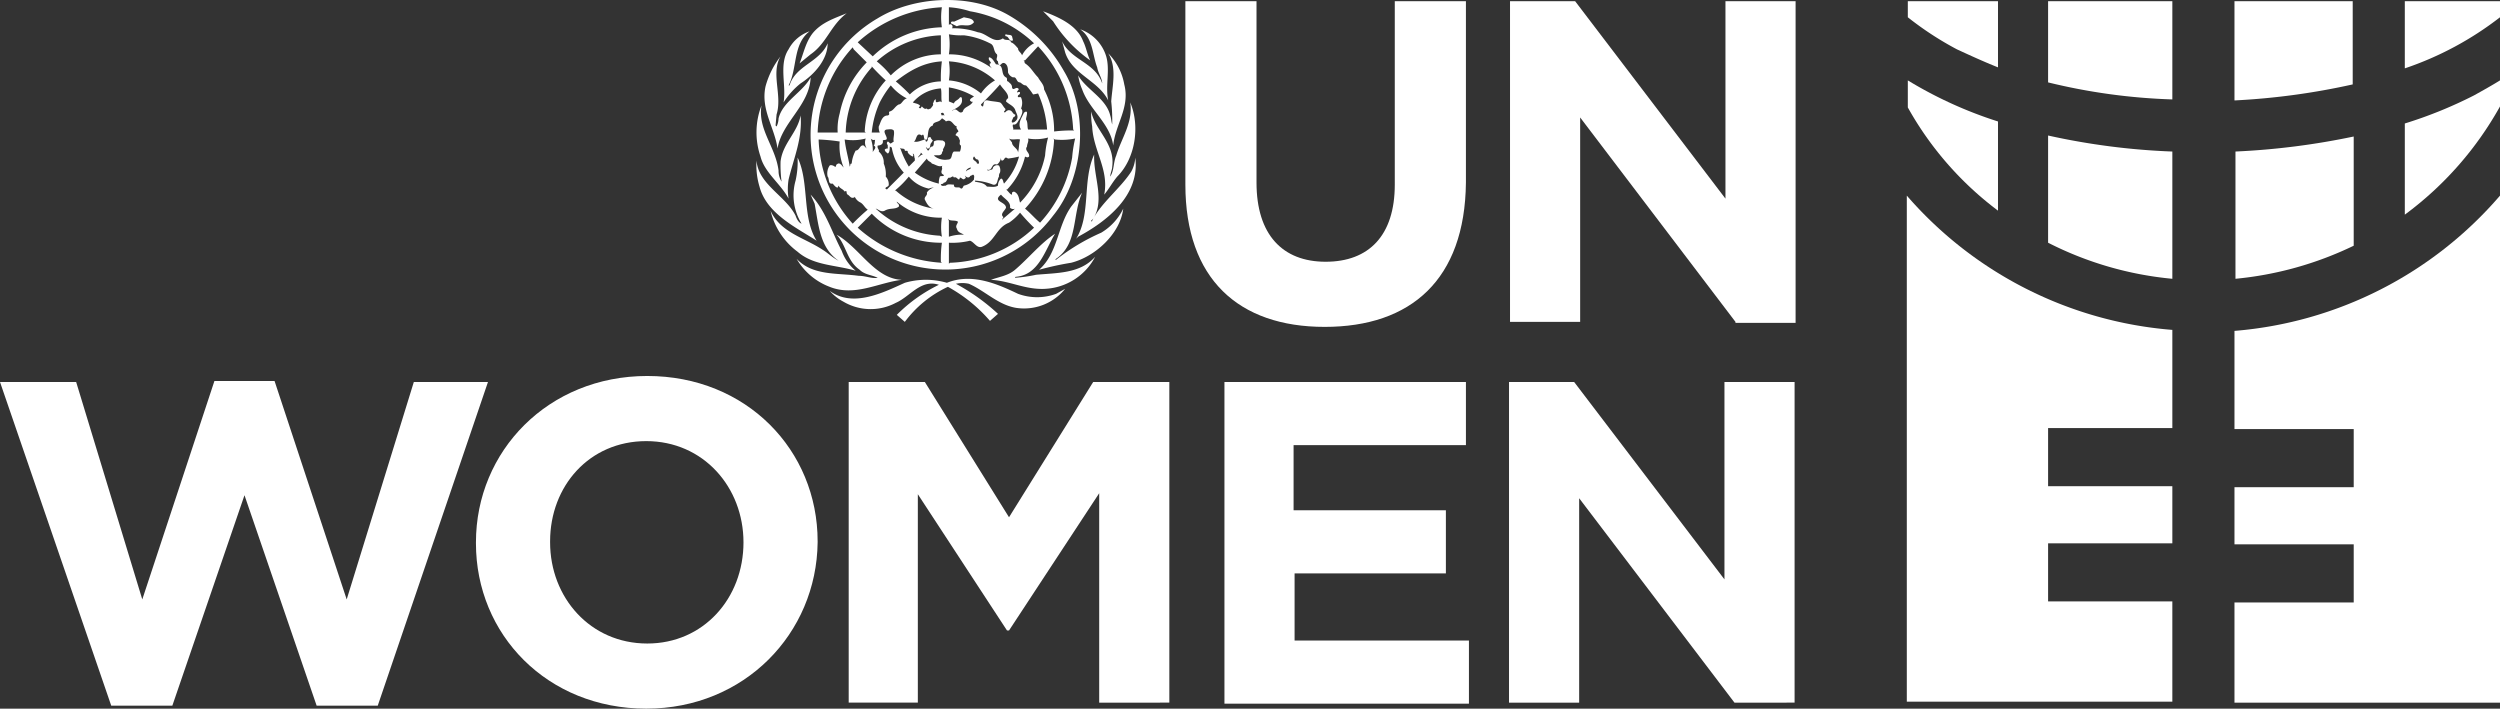
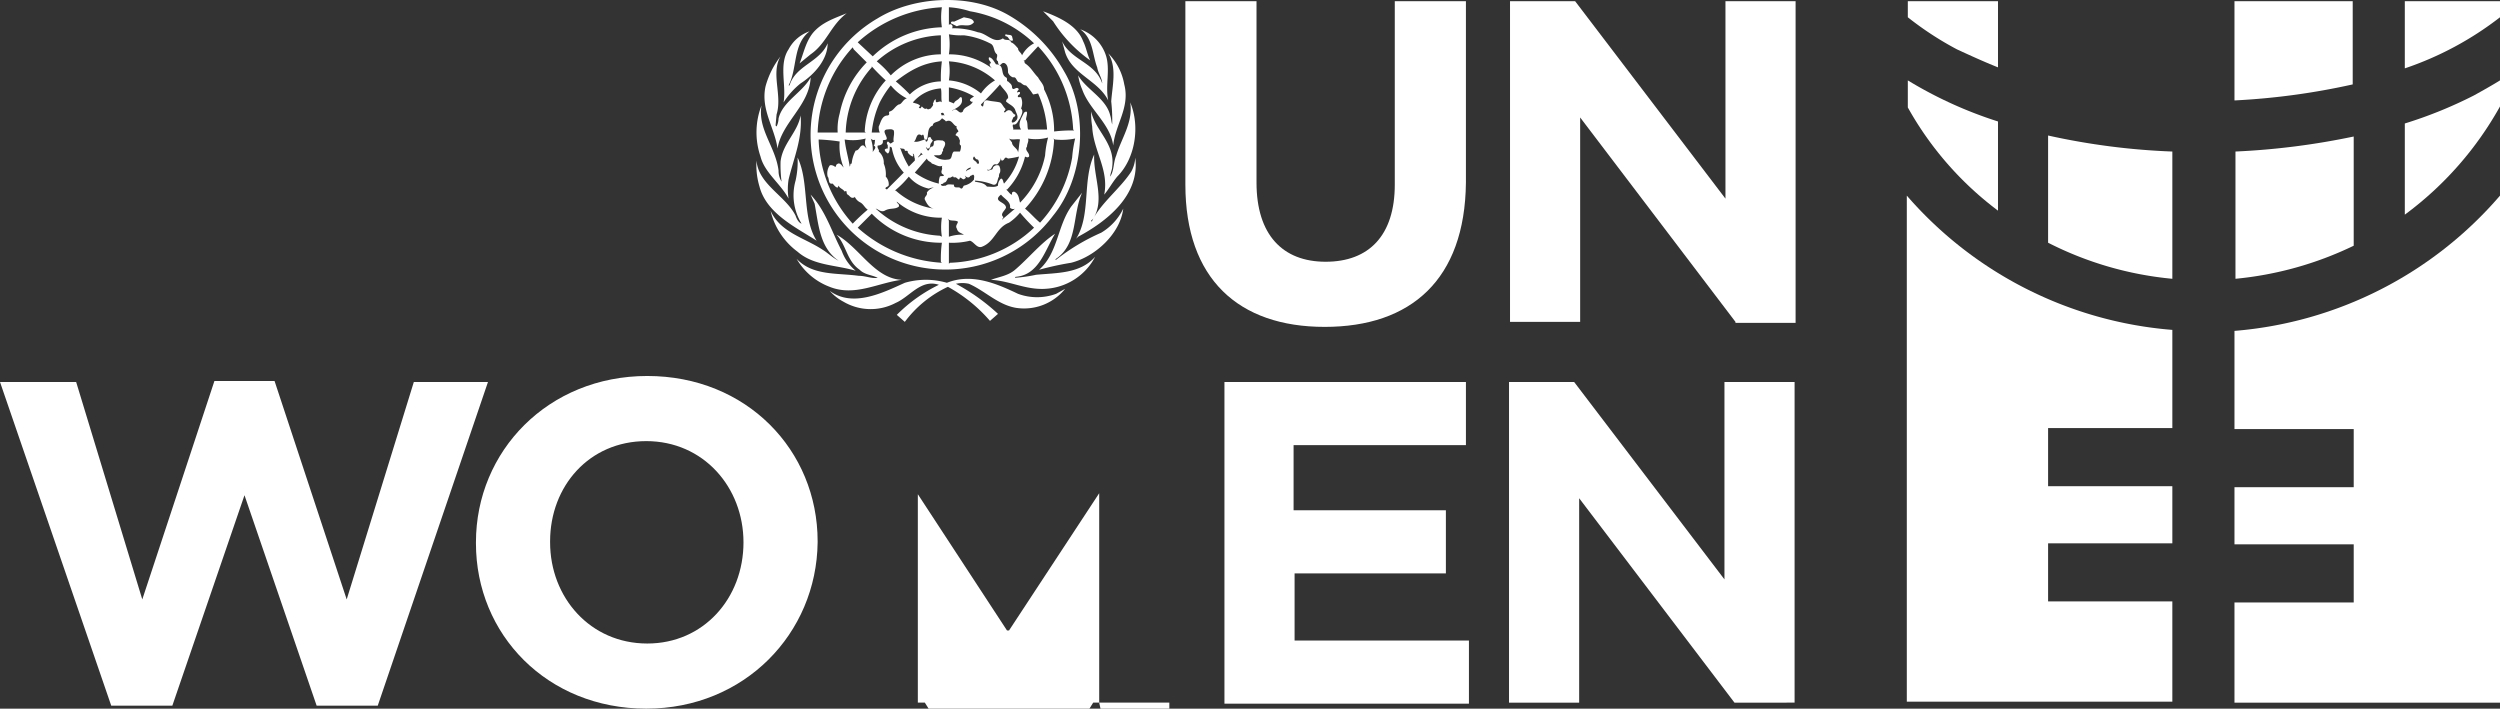
<svg xmlns="http://www.w3.org/2000/svg" viewBox="0 0 424.059 120.204">
  <rect x="0" y="0" width="424.059" height="120.204" fill="#333333" stroke="none" />
  <defs>
    <style>.cls-1{fill:#ffffff;}.cls-2{fill:#ffffff;}</style>
  </defs>
  <title>Asset 11</title>
  <path class="cls-1" d="M224.692,55.447c-14.617,0-23.625-8.158-23.625-24.135V.209h12.067v30.763c0,8.838,4.419,13.427,11.727,13.427s11.727-4.419,11.727-13.087V.209h12.067v30.763C248.487,47.459,239.309,55.447,224.692,55.447Z" />
  <path class="cls-1" d="M294.377,54.598,268.032,19.925V54.598H256.135V.209h11.048l25.495,33.483V.209h11.897V54.768H294.377Z" />
  <path class="cls-1" d="M64.076,119.694H53.708L41.471,84.001,29.234,119.694H18.866L0,64.795H12.917l11.218,36.882,12.237-37.052H46.57l12.237,37.052L70.195,64.795h12.577Z" />
  <path class="cls-1" d="M109.626,120.204c-16.826,0-28.894-12.577-28.894-28.044v-.17c0-15.467,12.237-28.214,29.064-28.214s28.894,12.577,28.894,28.044v.17C138.52,107.456,126.283,120.204,109.626,120.204Zm16.486-28.214c0-9.348-6.799-17.166-16.486-17.166S93.31,82.472,93.31,91.82v.17c0,9.348,6.799,17.166,16.486,17.166,9.518,0,16.317-7.648,16.317-17.166Z" />
-   <path class="cls-1" d="M186.45,119.184V83.661l-15.297,23.285h-.34l-15.127-23.115v35.352H143.959V64.795h12.917l14.277,22.945,14.277-22.945h12.917v54.388Z" />
+   <path class="cls-1" d="M186.45,119.184V83.661l-15.297,23.285h-.34l-15.127-23.115v35.352H143.959h12.917l14.277,22.945,14.277-22.945h12.917v54.388Z" />
  <path class="cls-1" d="M207.695,119.184V64.795h40.961V75.503H219.423V86.551h25.834V97.258h-25.665V108.646h29.574v10.708H207.695Z" />
  <path class="cls-1" d="M294.207,119.184,267.863,84.511v34.673H255.965V64.795h11.048l25.495,33.483V64.795h11.897v54.388Z" />
  <path class="cls-1" d="M180.501,12.107c4.249,7.138,3.399,18.016-1.87,24.475A22.853,22.853,0,1,1,148.888,3.099c6.119-3.739,15.467-4.249,21.925-.68A25.264,25.264,0,0,1,180.501,12.107ZM160.955,1.229V4.288c0-.17.17-.17.34-.17a.42.42,0,0,1,.17.68h0a12.673,12.673,0,0,1,4.419.68c1.53.17,2.719,2.04,4.249,1.02.34.51,1.19,0,1.36.68.51.17.85.68,1.19,1.02,0,.51.51.68.68,1.19h0a4.723,4.723,0,0,1,2.04-2.04,20.725,20.725,0,0,0-10.878-5.439A14.589,14.589,0,0,0,160.955,1.229ZM145.489,7.178l2.549,2.379a17.505,17.505,0,0,1,11.727-4.929,11.379,11.379,0,0,1,0-3.399A23.009,23.009,0,0,0,145.489,7.178ZM176.932,1.909l1.7,1.7a23.499,23.499,0,0,0,6.289,6.629c-.51-1.02-.68-2.21-1.19-3.229C182.711,4.288,179.651,2.929,176.932,1.909Zm-33.313.34c-2.04.85-4.249,1.53-5.779,3.399-1.19,1.53-1.53,3.399-2.21,5.099l1.87-1.53C140.22,7.348,140.9,4.288,143.619,2.249Zm19.886.68-1.53.68c-.17.17-.68-.17-.68.34l1.02.51c1.02-.51,2.04.34,2.889-.68C165.035,3.099,164.185,3.099,163.505,2.929Zm19.716,2.04c2.21,1.53,2.04,4.249,2.889,6.459.17,1.02.85,1.87.85,2.719-1.19-3.569-5.269-3.909-6.799-7.138l.51,1.87c1.19,3.739,5.609,4.759,7.308,8.158-.51-2.549.34-5.099-.34-7.478A7.011,7.011,0,0,0,183.221,4.968ZM133.761,8.368c-1.7,2.549-.34,6.119-.85,9.008a13.13,13.13,0,0,1,2.889-3.229c2.379-1.53,4.589-4.079,4.589-6.799-1.36,3.229-5.439,3.739-6.459,7.138h-.17c1.53-2.889.68-6.968,3.569-9.178A6.371,6.371,0,0,0,133.761,8.368ZM160.955,5.818a11.395,11.395,0,0,1,0,3.399,12.136,12.136,0,0,1,7.308,2.38c-.17-.17-.51-.51-.34-.85h.17c0-.34-.51-.51-.34-1.02.51,0,.85.68,1.19,1.19,1.53,0,.68,1.7,1.7,2.21.34.17,0,.68.34.68.34.34.68.51.68,1.02.17.68.68-.17,1.02.17.34.17-.17.34-.17.68.17,0,.34-.17.51,0,0,.34-.17.34-.34.51-.17.51.34.17.51.34a2.381,2.381,0,0,1,0,1.87c.51.51,0,1.19-.17,1.7-.34.34-.51,1.19-1.19,1.02-.17.34.17.68,0,.85h1.36c-.68-1.02.17-2.04.51-2.889.17,0,.34-.34.51,0,0,.51-.17.85-.17,1.19.34.51.17,1.19.34,1.7h3.229a18.002,18.002,0,0,0-1.53-6.119,7.361,7.361,0,0,1-.85.17,9.341,9.341,0,0,0-1.19-1.53c-.51,0-.68-.34-1.02-.51-.68,0-.51-1.02-1.19-.85a1.396,1.396,0,0,1-.85-.85c0-.51,0-1.19-.51-1.53-.34-.17-.51,0-.68.17-.34.34-.51-.17-.51-.51-.51-.34,0-.68-.17-1.19-.68-.51-.34-1.53-1.19-1.87A13.362,13.362,0,0,0,163.505,5.988,11.255,11.255,0,0,1,160.955,5.818Zm9.688,0c-.17,0-.17.34,0,.34.51,0,.51,1.02,1.19.68l-.17-.68C171.493,5.818,170.983,5.988,170.643,5.818Zm-21.925,4.589a15.749,15.749,0,0,1,2.379,2.379,12.1,12.1,0,0,1,8.498-3.569V5.988A17.25,17.25,0,0,0,148.718,10.407Zm27.364-2.549-2.21,2.379h-.34c.34,0,.17.34.34.51,1.02.68,1.36,1.53,2.21,2.379.34.68,1.02,1.19,1.02,2.04a15.22,15.22,0,0,1,1.7,7.138,23.938,23.938,0,0,1,3.399-.17l-.17-.17A22.031,22.031,0,0,0,176.082,7.858Zm-31.273.51-.17-.34a22.537,22.537,0,0,0-5.949,14.447h3.399a9.934,9.934,0,0,1,.34-3.229,17.235,17.235,0,0,1,4.589-8.668Zm43.171.68c1.53,2.38.68,5.609.51,8.158a30.088,30.088,0,0,1,.17,3.909c-.17-.51-.17-1.02-.34-1.53-.68-2.889-4.079-4.419-5.439-6.799a9.743,9.743,0,0,0,.68,2.379c1.19,3.399,4.759,5.779,5.269,9.518.34-3.569,2.889-6.459,1.87-10.368A9.879,9.879,0,0,0,187.98,9.047Zm-55.578.51a14.395,14.395,0,0,0-2.549,5.099c-.85,3.909,1.53,6.968,2.04,10.538.68-4.419,5.439-7.308,5.609-12.067-1.36,2.549-4.759,4.079-5.439,6.968a3.202,3.202,0,0,1-.34,1.36l-.17-.17.17-1.87C132.742,16.186,130.702,12.447,132.402,9.557Zm27.364.85h0c-3.059.17-5.439,1.53-7.818,3.399a28.223,28.223,0,0,1,2.379,2.21,7.77,7.77,0,0,1,5.269-2.21A21.67,21.67,0,0,1,159.766,10.407Zm1.19,0a10.29,10.29,0,0,1,0,3.229,9.784,9.784,0,0,1,5.439,2.21,7.256,7.256,0,0,1,2.379-2.21A12.938,12.938,0,0,0,160.955,10.407Zm-13.087.85v.17a17.326,17.326,0,0,0-4.419,11.048h3.399l-.17-.17a13.672,13.672,0,0,1,3.569-8.668A31.409,31.409,0,0,1,147.868,11.257Zm21.755,3.059c-1.02,1.19-2.21,2.379-3.229,3.399a.366.366,0,0,0,.34.34c.17-.34,0-1.19.85-1.02.68.17,1.36.17,2.04.34.34.17.51.68.85,1.02.17.17,0,.34-.17.51a.166.166,0,0,0,.17.17c.17-.17.51-.51.85-.34.34,0,.51.68.85.68.17.17-.17.51-.34.51,0,.34-.34.51-.17.85a.624.624,0,0,0,.51-.17c.85-.68.17-1.36,0-2.04-.34-.68-1.02-.85-1.53-1.36,0-.17.17-.51.34-.51C171.153,15.846,170.133,15.166,169.624,14.316Zm-18.526.17a16.84,16.84,0,0,0-1.87,2.889,16.094,16.094,0,0,0-1.36,5.099H149.228a2.156,2.156,0,0,1-.17-1.02c.34-.68.51-1.87,1.53-1.87.51-.17,0-.51.34-.68.68-.17.85-.85,1.53-1.19.51,0,.68-.85,1.36-1.02A8.647,8.647,0,0,1,151.098,14.486Zm9.858.34v2.379l.85.34c.17-.51.68-.51,1.02-1.02.34-.17.34.17.34.34.17,1.02-1.02,1.53-1.7,1.87h.17c.68-.68,1.02.85,1.7.17.17-.85,1.36-.85,1.7-1.7-.17.17-.34,0-.51-.17,0-.34.51-.51.68-.68A12.369,12.369,0,0,0,160.955,14.826Zm-1.36.17a6.802,6.802,0,0,0-4.759,2.379c.34.17.85.17,1.19.51.17.17-.17.17-.17.34.34.34.34,0,.51-.17.34.34.51.51.85.34.17.34.51,0,.68,0,.17-.34.51-.51.34-.85.17-.17.17-.68.51-.68-.17,1.02.68,0,1.02.51C159.596,16.696,159.766,15.676,159.596,14.996Zm32.123,2.379c.51,3.399-1.53,6.119-2.379,9.008-.51,1.19-.34,2.549-1.02,3.569,0-.51.34-1.19.34-1.7.51-3.909-2.889-6.119-3.569-9.348a12.864,12.864,0,0,0,.17,2.549c.17,4.079,2.889,7.308,2.04,11.558.85-1.02,1.36-2.04,2.21-3.059C192.569,26.894,193.418,21.455,191.719,17.376Zm-62.547.51a12.648,12.648,0,0,0-.17,8.668c.68,2.719,3.399,4.589,4.759,7.138a10.29,10.29,0,0,1,0-3.229c.85-3.569,2.379-6.968,2.04-10.878-.51,2.889-3.059,4.759-3.399,7.818a21.669,21.669,0,0,0,.17,3.399,3.426,3.426,0,0,1-.51-1.87C131.552,24.854,128.492,21.965,129.172,17.886Zm30.423,1.36h0c.17.34.34.85,0,1.02-.34.51-1.36.34-1.36,1.02-1.02.34-.68,1.53-1.02,2.379-.68.17-.34-.68-.68-.85l-.17.17c-1.02-.68-.85.85-1.36,1.02.68.17,1.19-.17,1.87-.34a.593.593,0,0,1,.17.34h.17a.624.624,0,0,0,.17-.51.326.326,0,0,1,.51-.17c0,.17.17.34.34.51l-.34.51c-.17.17,0,.85-.51.85-.17,0-.17,0-.17-.17h-.17l.34.51c.34,0,.17-.51.68-.68.34,0,.34-.51.34-.85.51-.34,1.02-.17,1.53-.17.17.17.34.17.34.34.17.34-.17.85-.34,1.19.17.17-.17.34-.17.68-.34.51-.85.17-1.36.34a2.868,2.868,0,0,0,2.38.68c.85,0,.51-1.02,1.02-1.36H162.825a2.156,2.156,0,0,0,.17-1.02c-.34-.17-.17-.51-.17-.85-.17-.34-.17-.68-.68-.85-.17-.17.17-.34.17-.51.68-.17-.34-.68,0-1.02-.68-.17-.85-1.36-1.87-.85-.17-.34-.85-.51-.85-.85s.85-.17.68-.17l-.17-.17C160.106,19.075,159.766,19.075,159.596,19.245Zm-9.178,2.719c-.85.17,0,1.02,0,1.53,0,.34-.51.17-.68.34.17.68-.51.85-.85.85-.17.51.34.68.17,1.02a2.476,2.476,0,0,1,.85,2.04,4.665,4.665,0,0,1,.34,2.21,1.93,1.93,0,0,1,.51,1.36c0,.34-.34.34-.51.51-.17.34.17.17.17.34l2.889-2.889a8.279,8.279,0,0,1-2.04-4.249l-.34-.17c0,.34,0,1.02-.34,1.19-.17-.17-.51-.34-.51-.68a.624.624,0,0,1,.51-.17v-.51c0-.17-.34-.34,0-.68.17,0,.34.34.51.34l.51-.34c-.17-.51.17-1.19,0-1.87C151.268,21.795,150.758,21.965,150.418,21.965Zm21.075.34h0Zm-.34,1.19.51.68c0,.68,1.02,1.02,1.02,1.7.17-.68.17-1.53.34-2.21C172.513,23.494,171.663,23.834,171.153,23.494Zm7.478,0,.17.17a18.347,18.347,0,0,1-4.929,11.727c.85.68,1.7,1.7,2.549,2.379A21.876,21.876,0,0,0,181.861,26.724a21.252,21.252,0,0,1,.51-3.229,11.149,11.149,0,0,1-3.399.17Zm-4.249,0c.17.51-.17.85-.17,1.36-.51.68.51,1.02.34,1.7-.17.17-.34.17-.68,0a12.155,12.155,0,0,1-3.059,5.609h-.17c.34.17.68.85,1.02.85v-.34a.593.593,0,0,1,.34-.17c.85.34.85,1.36,1.02,1.87a15.925,15.925,0,0,0,4.249-7.988,16.411,16.411,0,0,1,.51-3.059A7.791,7.791,0,0,1,174.383,23.494Zm-26.684,0a5.785,5.785,0,0,1,.34,2.379c0-.34.85-.85.17-1.19.34-.34,0-1.19.51-1.19A.637.637,0,0,1,147.698,23.494Zm-8.838.17A22.285,22.285,0,0,0,144.639,37.941a32.63,32.63,0,0,1,2.549-2.379c-.51-.34-.68-.85-1.19-1.19a1.983,1.983,0,0,1-1.02-1.02.166.166,0,0,1-.17.17c-.51.17-.68-.34-1.02-.51s0-.85-.51-.51c-.34-.51-.85-.51-1.02-1.02l-.17.34c-.34,0-.68-.51-.85-.68-.85.17-.51-.85-.85-1.19a2.36,2.36,0,0,1,.34-1.87c.17-.17.68,0,.85.17.34.17.17-.34.34-.34.51-.51.85.17,1.19.51a9.679,9.679,0,0,1-.68-4.419A31.137,31.137,0,0,0,138.86,23.664Zm4.419,0h0c.17,1.7.68,3.229.85,4.589.17-.17,0-.51.34-.51a5.538,5.538,0,0,1,.68-2.21c.68,0,.68-1.02,1.36-.85l.51.51a1.949,1.949,0,0,1-.17-1.7A8.452,8.452,0,0,1,143.279,23.664Zm9.348,1.36.17.34a15.067,15.067,0,0,0,1.36,2.889l1.02-1.02v-.34c-.17-.34,0-.68-.34-.85,0,.17.17.34,0,.51a1.697,1.697,0,0,1-.85-.68c0-.51-.34-.17-.51-.34C153.477,25.024,152.797,25.364,152.627,25.024Zm3.569.85c0,.34-.34.51-.51.85.34-.17.51-.51.85-.51Zm29.404.34c-2.04,4.419-.51,10.198-3.059,14.277l.34-.34c4.759-2.549,10.538-6.968,9.688-13.427a5.533,5.533,0,0,1-.68,2.379c-1.87,2.889-5.099,5.269-6.629,8.328,0,.17-.17.17-.17,0l.34-.34C187.47,33.862,185.43,29.953,185.6,26.214Zm-20.396.34c-.51.68.51.68.51,1.19h.34a1.022,1.022,0,0,0-.17-.68C165.375,27.064,165.375,26.554,165.205,26.554Zm-29.914.17a14.58,14.58,0,0,1-.34,3.909,9.169,9.169,0,0,0,1.02,7.308c-.51-.17-.85-.85-1.02-1.36-1.7-3.399-6.289-5.269-6.629-9.348a12.634,12.634,0,0,0,.51,4.419c1.19,4.589,6.289,6.969,9.688,9.178C135.971,36.751,137.331,30.973,135.291,26.724Zm35.692.17c-.68-.51-.51.34-1.02.34-.17,0-.17-.34-.17-.51a1.72,1.72,0,0,1-.68,1.19c-1.02-.34-.68,1.19-1.7.85.17.34.51,0,.85,0a.526.526,0,0,0,.17-.34.817.817,0,0,1,1.02-.34,1.493,1.493,0,0,1,.17,1.19,1.022,1.022,0,0,0-.17.68c-.34.51-.17,1.53-1.02,1.36a9.925,9.925,0,0,0-3.059-.68v.17c.68.17,1.53.17,2.04.85.68,0,1.36.17,1.87-.17a1.543,1.543,0,0,1,.51-1.19c.34,0,.34.51.51.85a11.066,11.066,0,0,0,2.549-4.589A15.153,15.153,0,0,1,170.983,26.894Zm-13.767,0-2.04,2.38a11.201,11.201,0,0,0,4.079,1.87,2.892,2.892,0,0,1,.17-1.19c.17-.17.51,0,.68-.17,0-.17-.17-.17-.34-.34-.17-.34,0-.51,0-.68.17-.17-.17-.51.17-.68-.68.34-1.19-.17-1.87-.34C157.896,27.403,157.386,27.403,157.216,26.894Zm6.629,2.21c.17-.34.85-.34.85-.68C164.355,28.423,163.845,28.763,163.845,29.103Zm1.19.51c-.17.17-.51.17-.51.34-.34.34-.68,0-.85-.17,0,.17.34.34,0,.51-.34.34-.51-.17-.85-.17-.17.85-.51-.34-1.02,0-.17-.51-.51.17-.85,0-.34.17-.34.85-.85.85-.17.34-.51.17-.51.34.17.34.51.17.85.17.34-.34.85-.17,1.36-.17,0,.85.85.17,1.19.68.34,0,.34-.34.51-.51a2.89,2.89,0,0,0,1.7-1.02C165.205,30.123,165.375,29.783,165.035,29.613Zm-10.878.34a15.75,15.75,0,0,1-2.379,2.379h.17a12.635,12.635,0,0,0,6.459,3.059c-.85-.17-1.19-.85-1.53-1.53-.17-.51.51-.68.34-1.19a1.967,1.967,0,0,1,1.19-.85,1.848,1.848,0,0,0-.85.17A6.098,6.098,0,0,1,154.157,29.953Zm29.404,2.719L181.691,35.052c-2.379,3.399-2.21,7.818-5.439,10.708a51.08,51.08,0,0,1,5.439-1.19c4.079-1.02,8.328-4.929,8.838-9.178a9.603,9.603,0,0,1-3.739,4.079,35.133,35.133,0,0,0-7.648,4.589h-.17l.17-.17C182.881,41.34,181.861,36.412,183.561,32.672Zm-13.767.34h0c-1.53,1.19.85,1.19.85,2.21-.17.51-1.02,1.02-.51,1.53.17.17-.17.34-.17.51l2.21-1.87a.747.747,0,0,1-.85-.17C171.493,34.202,170.303,33.692,169.794,33.012Zm-32.293,0,.68,1.53c.68,3.569.85,7.478,4.079,9.688h0c-1.02-.51-1.87-1.36-2.719-1.87-3.059-2.04-7.138-2.889-8.838-6.629a12.089,12.089,0,0,0,4.589,6.968c2.719,2.379,6.459,2.21,9.858,3.229a7.771,7.771,0,0,1-2.379-3.399C141.07,39.301,140.05,35.732,137.5,33.012Zm14.277.85.17.34Zm.34.34c0,.34.51.34.34.85-.68.51-1.53.17-2.379.68-.68.34-1.19-.34-1.53-.34a17.438,17.438,0,0,0,10.878,4.589l.34.17a10.29,10.29,0,0,1,0-3.229A11.414,11.414,0,0,1,152.117,34.202Zm20.906,1.87a8.908,8.908,0,0,1-1.87,1.7c-2.21.85-2.379,3.229-4.589,4.079-.85.34-1.36-.85-2.04-1.02a12.726,12.726,0,0,1-3.569.34v3.569l.17-.17a21.739,21.739,0,0,0,14.277-5.949A32.627,32.627,0,0,1,173.023,36.072Zm-25.155.17-2.379,2.379a23.415,23.415,0,0,0,14.277,5.949l-.17-.17a20.57,20.57,0,0,1,.17-3.229h0A16.434,16.434,0,0,1,147.868,36.242Zm12.917.85.17.34v2.719a7.044,7.044,0,0,1,2.549-.34c-.51-.34-1.02-.34-1.19-1.02-.34-.51.17-.85.17-1.19C161.975,37.261,161.125,37.601,160.786,37.091Zm18.186,2.549c-2.379,1.53-4.589,4.249-6.799,6.119-1.19,1.02-2.719,1.19-4.079,1.7,3.229.17,5.779,1.7,9.178,1.53A10.138,10.138,0,0,0,185.77,43.55c-2.549,2.889-6.459,2.719-10.028,3.059a25.785,25.785,0,0,1-3.569.51.166.166,0,0,1,.17-.17C176.252,46.609,177.272,42.36,178.972,39.641Zm-37.052.17c1.7,1.87,1.7,4.419,3.909,5.949.85.85,2.04.85,3.059,1.36-1.02.17-2.04-.34-3.229-.34-3.739-.51-7.818,0-10.538-2.889a10.948,10.948,0,0,0,5.609,4.759c4.249,1.7,8.158-.68,12.237-1.19C148.378,47.289,145.829,42.02,141.92,39.811ZM172.683,49.839c-3.569-1.7-7.818-3.569-12.067-1.87a12.747,12.747,0,0,0-7.138,0c-3.739,1.7-8.838,4.249-12.747,1.36a8.266,8.266,0,0,0,2.38,1.87,9.089,9.089,0,0,0,8.838.17c2.38-1.02,4.249-4.079,7.308-3.059a26.15,26.15,0,0,0-7.138,5.099l1.36,1.19a19.189,19.189,0,0,1,7.308-5.949,26.041,26.041,0,0,1,7.138,5.779l1.36-1.19a34.304,34.304,0,0,0-7.138-5.099,4.851,4.851,0,0,1,2.21,0c2.719,1.19,4.929,3.569,7.988,4.079a8.944,8.944,0,0,0,8.328-3.229l-1.53.85A9.373,9.373,0,0,1,172.683,49.839Z" />
  <path class="cls-1" d="M379.019,17.036a119.076,119.076,0,0,0,20.056-2.719V.209h-20.056Z" />
  <path class="cls-1" d="M419.64,16.186a73.42,73.42,0,0,1-11.727,4.759V36.412A57.556,57.556,0,0,0,424.059,18.055v-4.419C422.699,14.486,421.17,15.336,419.64,16.186Z" />
  <path class="cls-1" d="M399.244,41.68h0v-18.526a124.309,124.309,0,0,1-20.056,2.549V47.289A58.881,58.881,0,0,0,399.244,41.68Z" />
  <path class="cls-1" d="M407.912.209V11.597A55.033,55.033,0,0,0,424.059,2.929V.209Z" />
-   <path class="cls-2" d="M368.481.209H347.405V13.976a101.728,101.728,0,0,0,21.075,2.889Z" />
  <path class="cls-2" d="M338.907,11.427V.209H323.611V2.929a54.331,54.331,0,0,0,8.328,5.439C334.148,9.387,336.358,10.407,338.907,11.427Z" />
  <path class="cls-2" d="M368.481,25.704a116.974,116.974,0,0,1-21.075-2.719v18.186a58.255,58.255,0,0,0,21.075,6.119Z" />
  <path class="cls-2" d="M338.907,35.732V20.605a70.584,70.584,0,0,1-15.297-6.969v4.589A55.841,55.841,0,0,0,338.907,35.732Z" />
  <path class="cls-2" d="M347.405,102.017V92.16h21.075V82.472H347.405V72.614h21.075V55.957a66.65,66.65,0,0,1-45.04-22.775v85.832h45.04V102.017Z" />
  <path class="cls-1" d="M379.019,56.127V72.784h20.226v9.858H379.019v9.688h20.226v9.858H379.019v16.996H424.059V33.182A66.471,66.471,0,0,1,379.019,56.127Z" />
</svg>